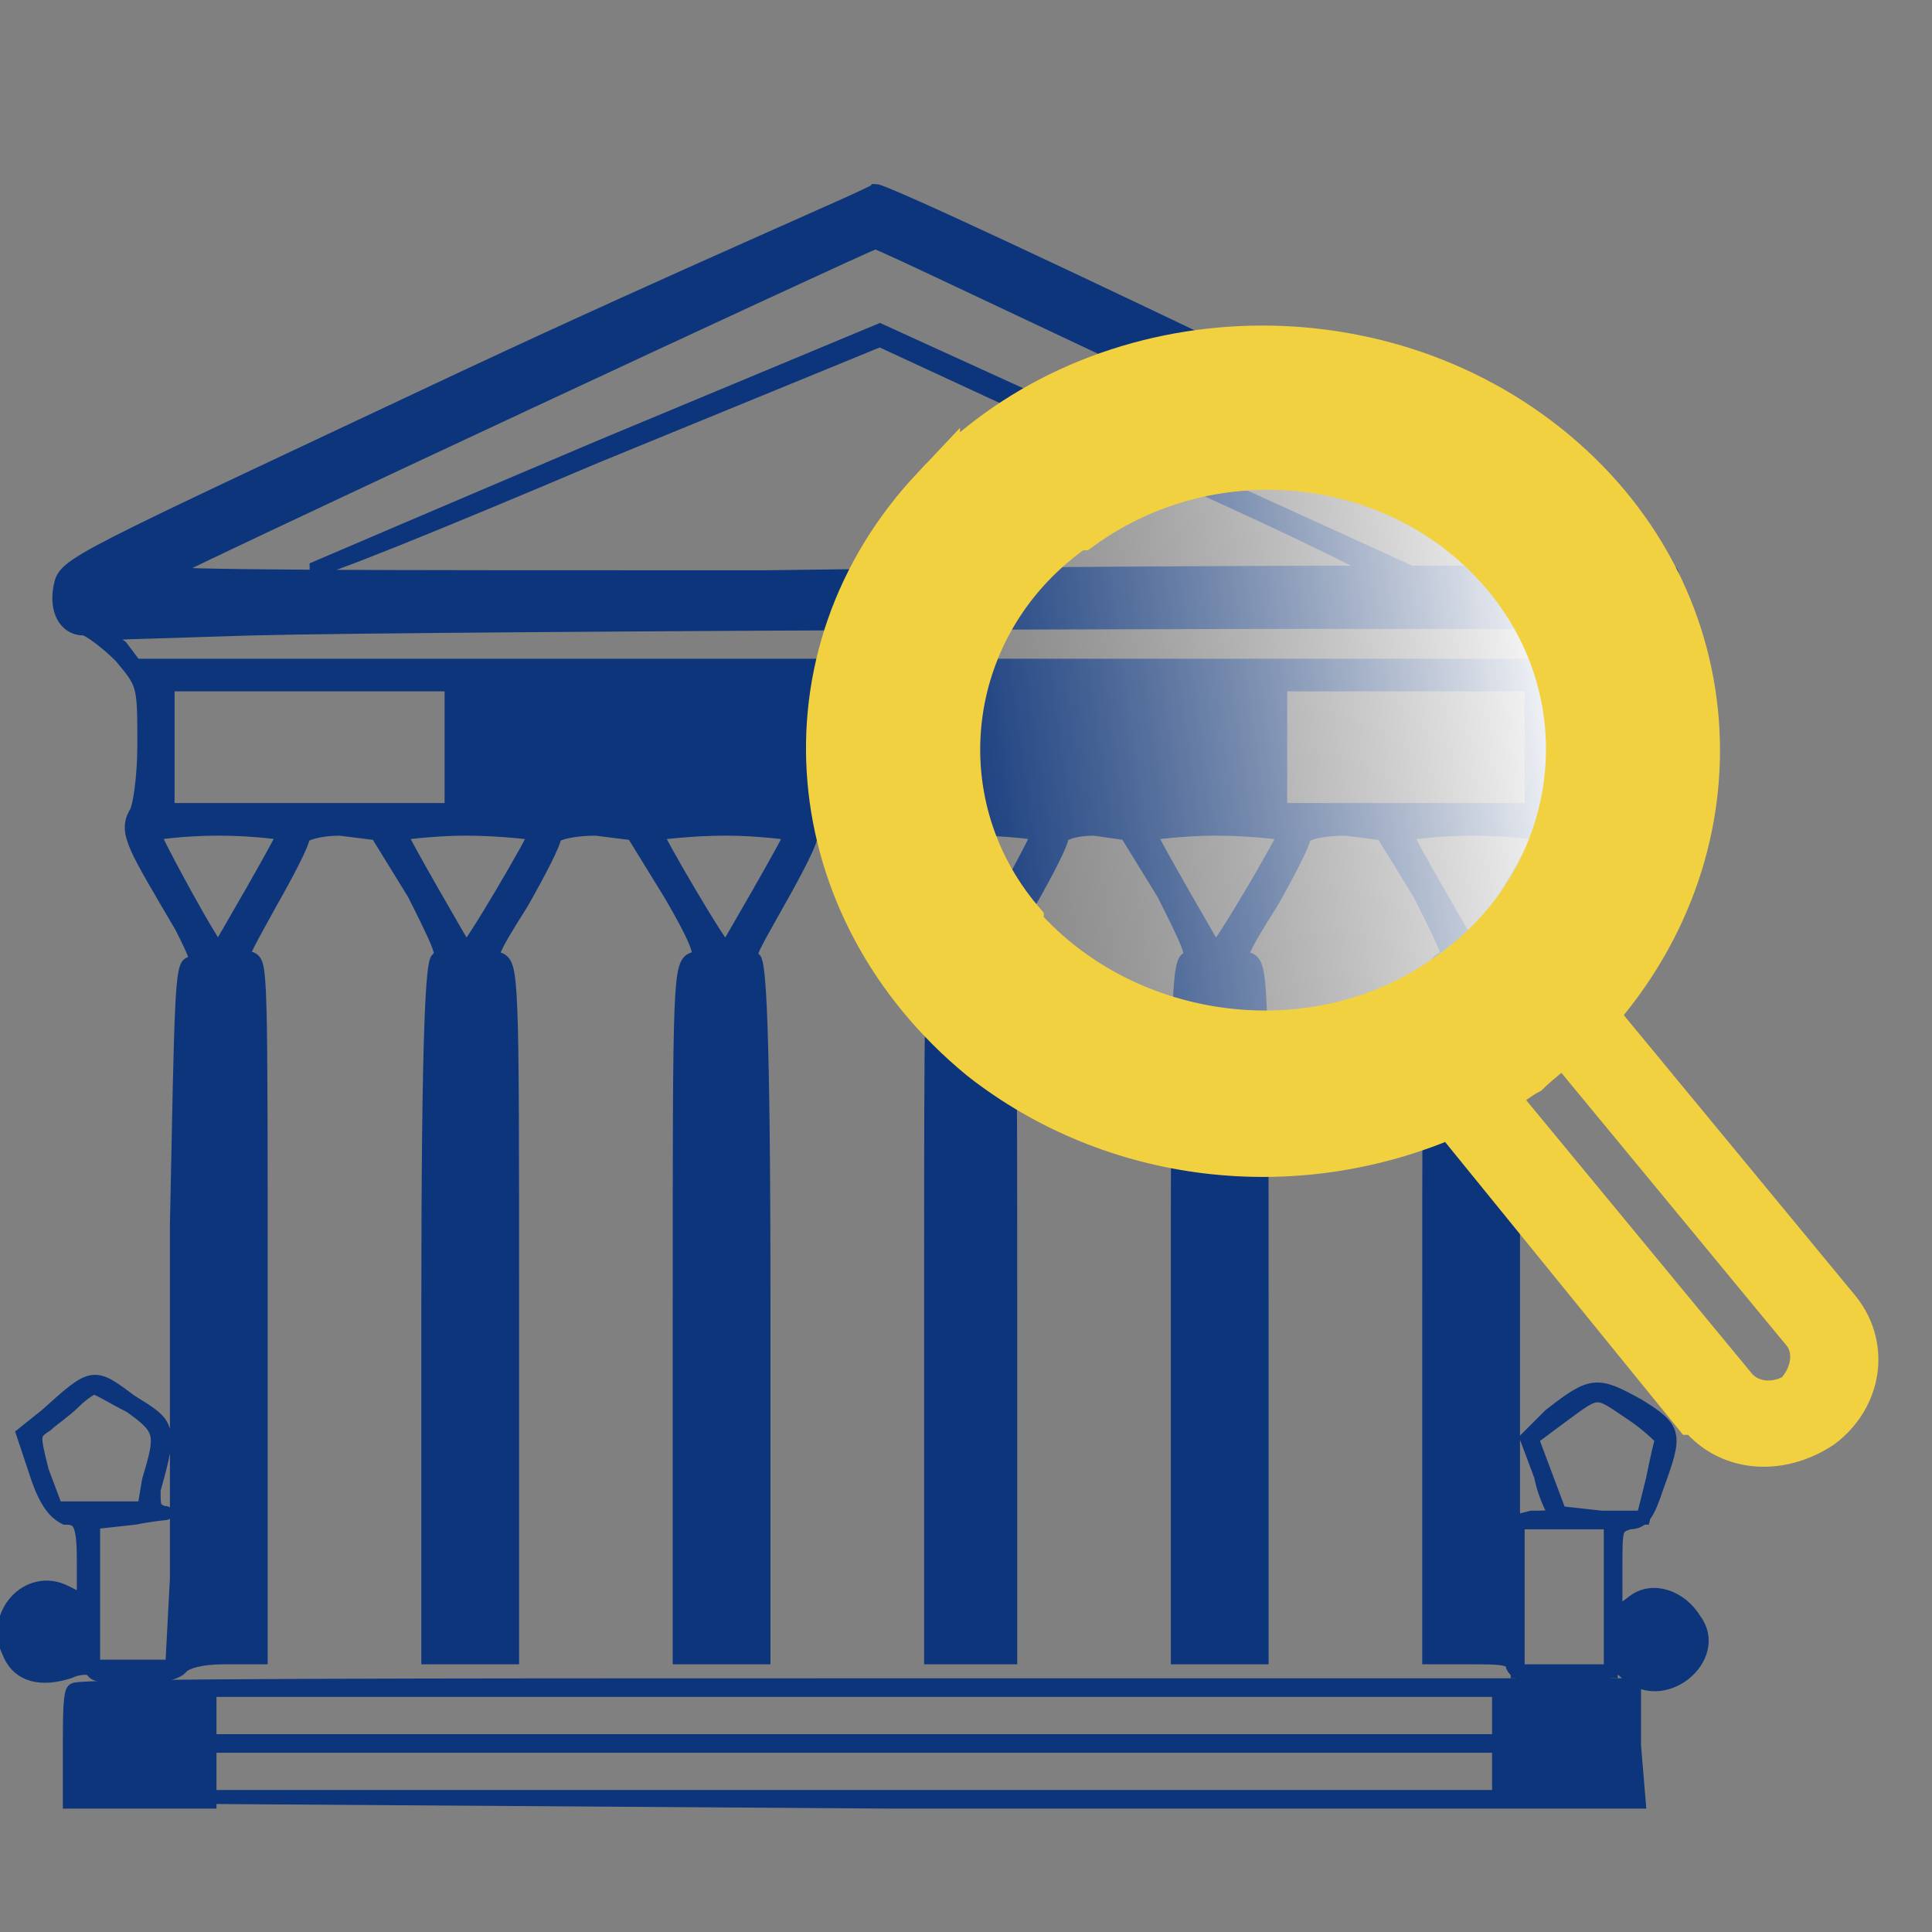
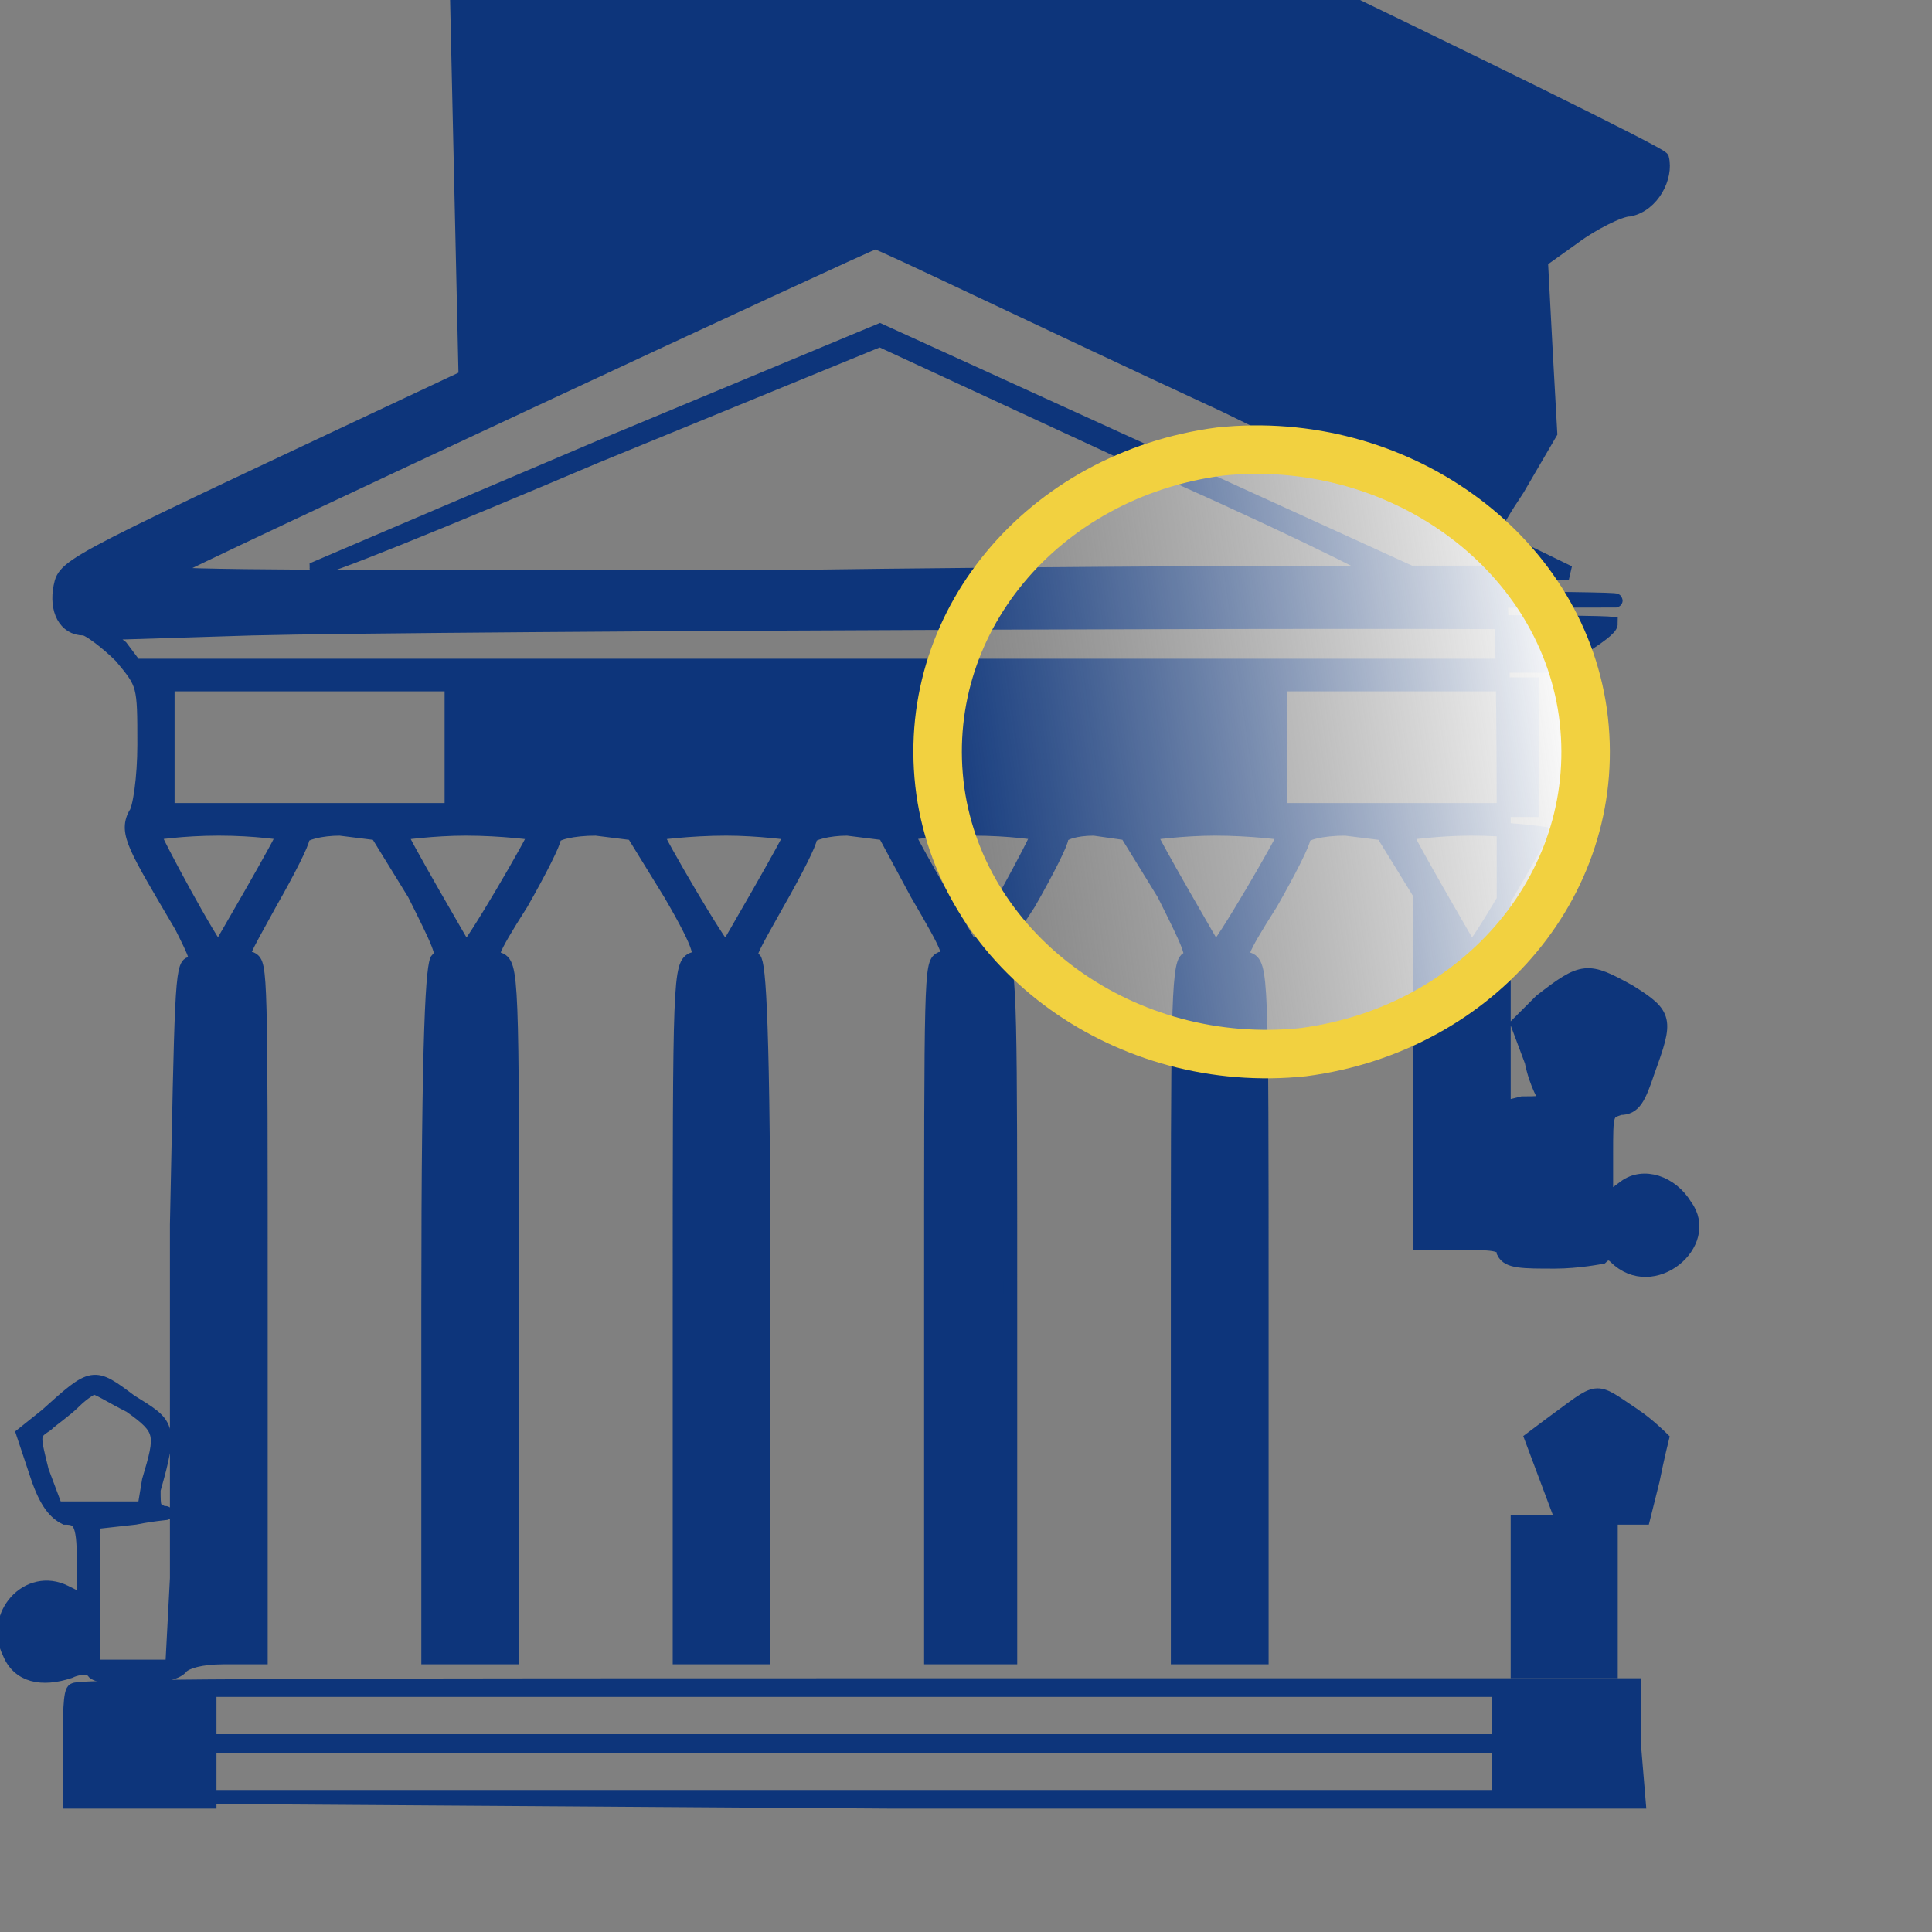
<svg xmlns="http://www.w3.org/2000/svg" xmlns:xlink="http://www.w3.org/1999/xlink" xml:space="preserve" width="0.415in" height="0.415in" version="1.1" style="shape-rendering:geometricPrecision; text-rendering:geometricPrecision; image-rendering:optimizeQuality; fill-rule:evenodd; clip-rule:evenodd" viewBox="0 0 415 415">
  <rect x="0" y="0" width="415" height="415" fill="#808080" stroke="none" />
  <defs>
    <style type="text/css">
   
    .str1 {stroke:#F2D140;stroke-width:10.413}
    .str0 {stroke:#0D357B;stroke-width:3;stroke-linecap:square}
    .fil0 {fill:#0D357B}
    .fil2 {fill:url(#id0)}
    .fil1 {fill:url(#id1)}
    .fil3 {fill:url(#id2)}
   
  </style>
    <linearGradient id="id0" gradientUnits="userSpaceOnUse" x1="345.341" y1="150.978" x2="197.592" y2="171.575">
      <stop offset="0" style="stop-opacity:1; stop-color:#C8C8C8" />
      <stop offset="1" style="stop-opacity:1; stop-color:white" />
    </linearGradient>
    <linearGradient id="id1" gradientUnits="userSpaceOnUse" x1="202.176" y1="171.284" x2="340.117" y2="152.055">
      <stop offset="0" style="stop-opacity:0.039; stop-color:#C8C8C8" />
      <stop offset="1" style="stop-opacity:1; stop-color:white" />
    </linearGradient>
    <linearGradient id="id2" gradientUnits="userSpaceOnUse" xlink:href="#id0" x1="383.425" y1="183.183" x2="184.572" y2="210.903">
  </linearGradient>
  </defs>
  <g id="Layer_x0020_1">
    <g id="_457046504">
      <g>
-         <path class="fil0 str0" d="M100 81c-85,40 -86,40 -87,45 -1,5 1,9 5,9 1,0 5,3 8,6 5,6 5,6 5,19 0,7 -1,14 -2,15 -2,4 0,7 10,24 3,6 4,8 2,8 -2,0 -2,7 -3,56 0,31 0,65 0,76l-1 19 -8 0 -9 0 0 -16 0 -15 9 -1c5,-1 8,-1 6,-1 -2,-1 -2,-1 -2,-5 4,-14 3,-14 -5,-19 -8,-6 -8,-6 -18,3l-5 4 3 9c2,6 4,8 6,9 3,0 4,1 4,9l0 9 -4 -2c-8,-4 -16,5 -12,13 2,5 7,6 13,4 2,-1 5,-1 5,0 1,2 17,2 19,-1 1,-1 4,-2 9,-2l8 0 0 -75c0,-72 0,-74 -2,-75 -3,0 -2,-1 4,-12 4,-7 7,-13 7,-14 0,-1 4,-2 8,-2l8 1 8 13c5,10 7,14 5,14 -1,1 -2,14 -2,75l0 75 9 0 9 0 0 -75c0,-72 0,-74 -3,-75 -2,0 -2,-1 5,-12 4,-7 7,-13 7,-14 0,-1 4,-2 9,-2l8 1 8 13c7,12 7,14 5,14 -3,1 -3,4 -3,75l0 75 9 0 9 0 0 -75c0,-62 -1,-74 -2,-75 -2,0 0,-3 5,-12 4,-7 7,-13 7,-14 0,-1 4,-2 8,-2l8 1 7 13c7,12 8,14 5,14 -2,1 -2,4 -2,75l0 75 8 0 9 0 0 -75c0,-62 0,-74 -2,-75 -1,0 0,-3 6,-12 4,-7 7,-13 7,-14 0,-1 3,-2 7,-2l7 1 8 13c5,10 7,14 5,14 -2,1 -2,14 -2,75l0 75 9 0 9 0 0 -75c0,-72 0,-74 -3,-75 -2,0 -2,-1 5,-12 4,-7 7,-13 7,-14 0,-1 4,-2 9,-2l8 1 8 13c6,12 7,14 5,14 -3,1 -3,4 -3,75l0 75 9 0c6,0 9,0 9,2 1,2 4,2 11,2 5,0 10,-1 10,-1 1,-1 2,-1 3,0 8,8 21,-3 15,-11 -3,-5 -9,-7 -13,-4l-4 3 0 -10c0,-9 0,-9 3,-10 3,0 4,-2 6,-8 4,-11 4,-12 -4,-17 -9,-5 -10,-5 -19,2l-5 5 3 8c1,5 3,8 3,8 0,1 -2,1 -5,1l-4 1 0 -60c0,-50 -1,-60 -2,-61 -2,0 -1,-3 5,-12l7 -12 -1 -18 -1 -19 7 -5c4,-3 10,-6 12,-6 5,-1 8,-7 7,-11 -1,-2 -167,-82 -171,-82 -1,1 -41,18 -88,40l0 0zm163 6l74 36 -17 0 -17 0 -57 -26 -57 -26 -60 25c-33,14 -61,26 -61,26 0,1 27,-10 60,-24l61 -25 54 25c30,13 54,25 53,25 -1,0 -61,0 -132,1 -87,0 -130,0 -128,-1 3,-2 151,-71 152,-71 1,0 34,16 75,35l0 0zm84 42c-1,0 -75,0 -165,1 -89,0 -147,0 -129,-1 35,-1 298,-1 294,0zm-1 5c0,1 -3,3 -6,5l-6 4 -152 0 -153 0 -3 -4 -4 -3 32 -1c37,-1 292,-2 292,-1l0 0zm-249 26l0 12 89 0 89 0 0 -13 0 -12 27 0 27 0 0 14 0 13 -147 0 -146 0 0 -13 0 -14 30 0 31 0 0 13 0 0zm-36 19c0,1 -14,25 -14,25 -1,0 -14,-24 -14,-25 0,0 6,-1 14,-1 8,0 14,1 14,1zm54 0c0,1 -14,25 -15,25 0,0 -14,-24 -14,-25 0,0 7,-1 14,-1 8,0 15,1 15,1zm55 0c0,1 -14,25 -14,25 -1,0 -15,-24 -15,-25 0,0 7,-1 15,-1 7,0 14,1 14,1zm53 0c0,1 -13,25 -14,25 0,0 -14,-24 -14,-25 0,0 6,-1 14,-1 8,0 14,1 14,1zm53 0c0,1 -14,25 -15,25 0,0 -14,-24 -14,-25 0,0 7,-1 14,-1 8,0 15,1 15,1zm55 0c0,1 -14,25 -15,25 0,0 -14,-24 -14,-25 0,0 7,-1 14,-1 8,0 15,1 15,1zm-303 123c7,5 7,6 4,16l-1 6 -10 0 -9 0 -3 -8c-2,-8 -2,-8 1,-10 1,-1 4,-3 6,-5 2,-2 4,-3 4,-3 1,0 4,2 8,4l0 0zm323 2c3,2 6,5 6,5 0,0 -1,4 -2,9l-2 8 -9 0 -9 -1 -3 -8 -3 -8 4 -3c11,-8 9,-8 18,-2l0 0zm-5 39l0 16 -10 0 -10 0 0 -16 0 -16 10 0 10 0 0 16z" />
+         <path class="fil0 str0" d="M100 81c-85,40 -86,40 -87,45 -1,5 1,9 5,9 1,0 5,3 8,6 5,6 5,6 5,19 0,7 -1,14 -2,15 -2,4 0,7 10,24 3,6 4,8 2,8 -2,0 -2,7 -3,56 0,31 0,65 0,76l-1 19 -8 0 -9 0 0 -16 0 -15 9 -1c5,-1 8,-1 6,-1 -2,-1 -2,-1 -2,-5 4,-14 3,-14 -5,-19 -8,-6 -8,-6 -18,3l-5 4 3 9c2,6 4,8 6,9 3,0 4,1 4,9l0 9 -4 -2c-8,-4 -16,5 -12,13 2,5 7,6 13,4 2,-1 5,-1 5,0 1,2 17,2 19,-1 1,-1 4,-2 9,-2l8 0 0 -75c0,-72 0,-74 -2,-75 -3,0 -2,-1 4,-12 4,-7 7,-13 7,-14 0,-1 4,-2 8,-2l8 1 8 13c5,10 7,14 5,14 -1,1 -2,14 -2,75l0 75 9 0 9 0 0 -75c0,-72 0,-74 -3,-75 -2,0 -2,-1 5,-12 4,-7 7,-13 7,-14 0,-1 4,-2 9,-2l8 1 8 13c7,12 7,14 5,14 -3,1 -3,4 -3,75l0 75 9 0 9 0 0 -75c0,-62 -1,-74 -2,-75 -2,0 0,-3 5,-12 4,-7 7,-13 7,-14 0,-1 4,-2 8,-2l8 1 7 13c7,12 8,14 5,14 -2,1 -2,4 -2,75l0 75 8 0 9 0 0 -75c0,-62 0,-74 -2,-75 -1,0 0,-3 6,-12 4,-7 7,-13 7,-14 0,-1 3,-2 7,-2l7 1 8 13c5,10 7,14 5,14 -2,1 -2,14 -2,75l0 75 9 0 9 0 0 -75c0,-72 0,-74 -3,-75 -2,0 -2,-1 5,-12 4,-7 7,-13 7,-14 0,-1 4,-2 9,-2l8 1 8 13l0 75 9 0c6,0 9,0 9,2 1,2 4,2 11,2 5,0 10,-1 10,-1 1,-1 2,-1 3,0 8,8 21,-3 15,-11 -3,-5 -9,-7 -13,-4l-4 3 0 -10c0,-9 0,-9 3,-10 3,0 4,-2 6,-8 4,-11 4,-12 -4,-17 -9,-5 -10,-5 -19,2l-5 5 3 8c1,5 3,8 3,8 0,1 -2,1 -5,1l-4 1 0 -60c0,-50 -1,-60 -2,-61 -2,0 -1,-3 5,-12l7 -12 -1 -18 -1 -19 7 -5c4,-3 10,-6 12,-6 5,-1 8,-7 7,-11 -1,-2 -167,-82 -171,-82 -1,1 -41,18 -88,40l0 0zm163 6l74 36 -17 0 -17 0 -57 -26 -57 -26 -60 25c-33,14 -61,26 -61,26 0,1 27,-10 60,-24l61 -25 54 25c30,13 54,25 53,25 -1,0 -61,0 -132,1 -87,0 -130,0 -128,-1 3,-2 151,-71 152,-71 1,0 34,16 75,35l0 0zm84 42c-1,0 -75,0 -165,1 -89,0 -147,0 -129,-1 35,-1 298,-1 294,0zm-1 5c0,1 -3,3 -6,5l-6 4 -152 0 -153 0 -3 -4 -4 -3 32 -1c37,-1 292,-2 292,-1l0 0zm-249 26l0 12 89 0 89 0 0 -13 0 -12 27 0 27 0 0 14 0 13 -147 0 -146 0 0 -13 0 -14 30 0 31 0 0 13 0 0zm-36 19c0,1 -14,25 -14,25 -1,0 -14,-24 -14,-25 0,0 6,-1 14,-1 8,0 14,1 14,1zm54 0c0,1 -14,25 -15,25 0,0 -14,-24 -14,-25 0,0 7,-1 14,-1 8,0 15,1 15,1zm55 0c0,1 -14,25 -14,25 -1,0 -15,-24 -15,-25 0,0 7,-1 15,-1 7,0 14,1 14,1zm53 0c0,1 -13,25 -14,25 0,0 -14,-24 -14,-25 0,0 6,-1 14,-1 8,0 14,1 14,1zm53 0c0,1 -14,25 -15,25 0,0 -14,-24 -14,-25 0,0 7,-1 14,-1 8,0 15,1 15,1zm55 0c0,1 -14,25 -15,25 0,0 -14,-24 -14,-25 0,0 7,-1 14,-1 8,0 15,1 15,1zm-303 123c7,5 7,6 4,16l-1 6 -10 0 -9 0 -3 -8c-2,-8 -2,-8 1,-10 1,-1 4,-3 6,-5 2,-2 4,-3 4,-3 1,0 4,2 8,4l0 0zm323 2c3,2 6,5 6,5 0,0 -1,4 -2,9l-2 8 -9 0 -9 -1 -3 -8 -3 -8 4 -3c11,-8 9,-8 18,-2l0 0zm-5 39l0 16 -10 0 -10 0 0 -16 0 -16 10 0 10 0 0 16z" />
        <path class="fil0 str0" d="M16 363c-1,0 -1,6 -1,12l0 12 15 0 15 0 0 -6 0 -6 138 0 139 0 0 5 0 6 -138 0 -139 0 147 1c81,0 149,0 153,0l7 0 -1 -12 0 -13 -167 0c-92,0 -168,0 -168,1l0 0zm306 5l0 6 -139 0 -138 0 0 -6 0 -5 138 0 139 0 0 5z" />
      </g>
    </g>
    <g id="_457045256">
      <path class="fil1 str1" d="M262 97c38,-4 73,21 78,56 5,36 -22,68 -60,73 -38,4 -73,-21 -78,-56 -5,-36 22,-68 60,-73z" />
      <g id="magnifier_x0020__x0028_1_x0029_.svg">
        <g>
          <g>
            <g>
              <g>
-                 <path class="fil2 str1" d="M226 106l0 0c33,-23 80,-17 105,13 25,30 19,74 -14,97 -33,24 -80,18 -105,-13 -25,-30 -19,-73 14,-97zm-7 92l0 1c23,26 64,31 92,11 29,-20 35,-59 13,-86 -22,-27 -63,-32 -92,-11l-1 0 0 0c-29,20 -34,59 -12,85z" data-original="#000000" data-old_color="#ffffff" />
-                 <path class="fil3 str1" d="M201 105c33,-36 92,-40 131,-9 39,31 43,85 10,122l52 63c7,8 5,19 -3,25l0 0c-9,6 -20,5 -26,-3 -1,0 -1,0 -1,0l-52 -64 0 0c-34,15 -73,10 -101,-12 -39,-32 -44,-86 -10,-122zm171 193l0 0c3,4 9,5 14,2 4,-4 5,-10 2,-14l-52 -63c-2,2 -6,5 -8,7 -2,1 -7,5 -8,5l52 63zm-112 -59c18,2 35,-1 51,-9 4,-2 8,-4 12,-7 3,-2 7,-5 10,-8 12,-12 20,-27 22,-43 6,-43 -27,-82 -73,-88 -46,-6 -88,24 -94,67 -6,43 26,82 72,88z" data-original="#000000" data-old_color="#ffffff" />
-               </g>
+                 </g>
            </g>
          </g>
        </g>
      </g>
    </g>
  </g>
</svg>